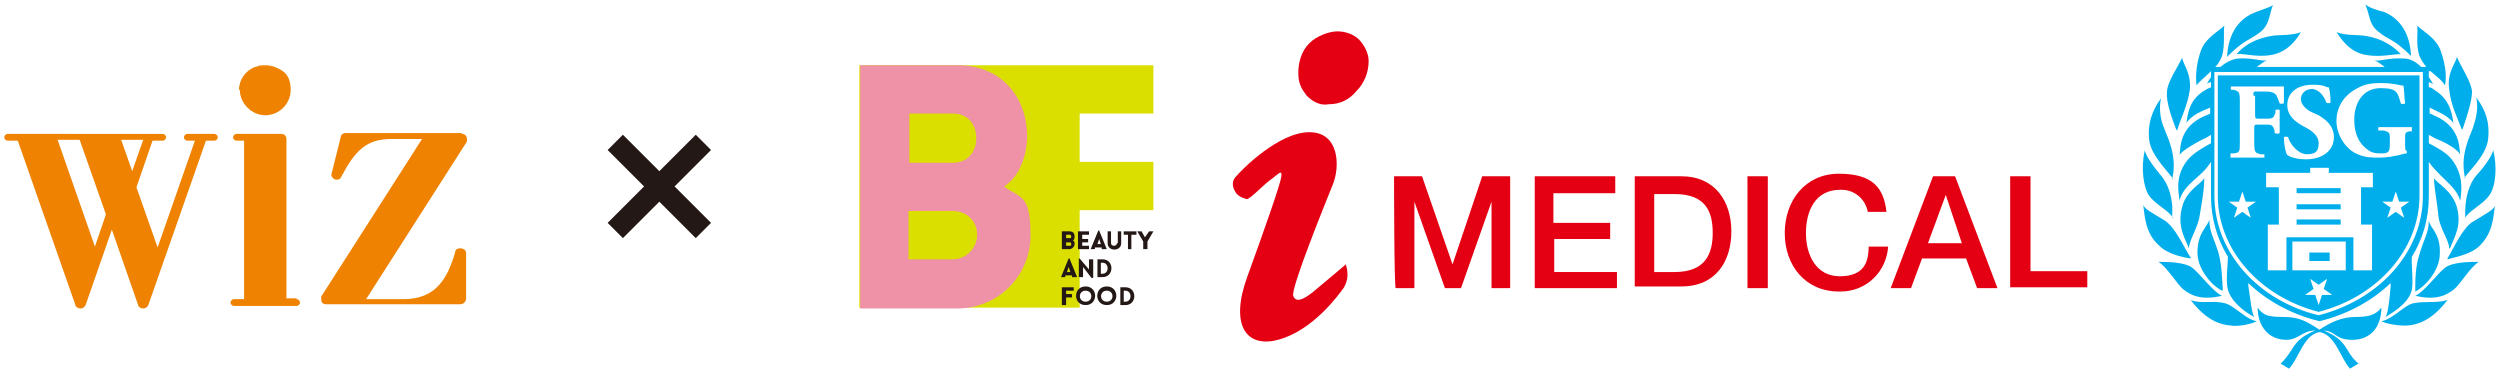
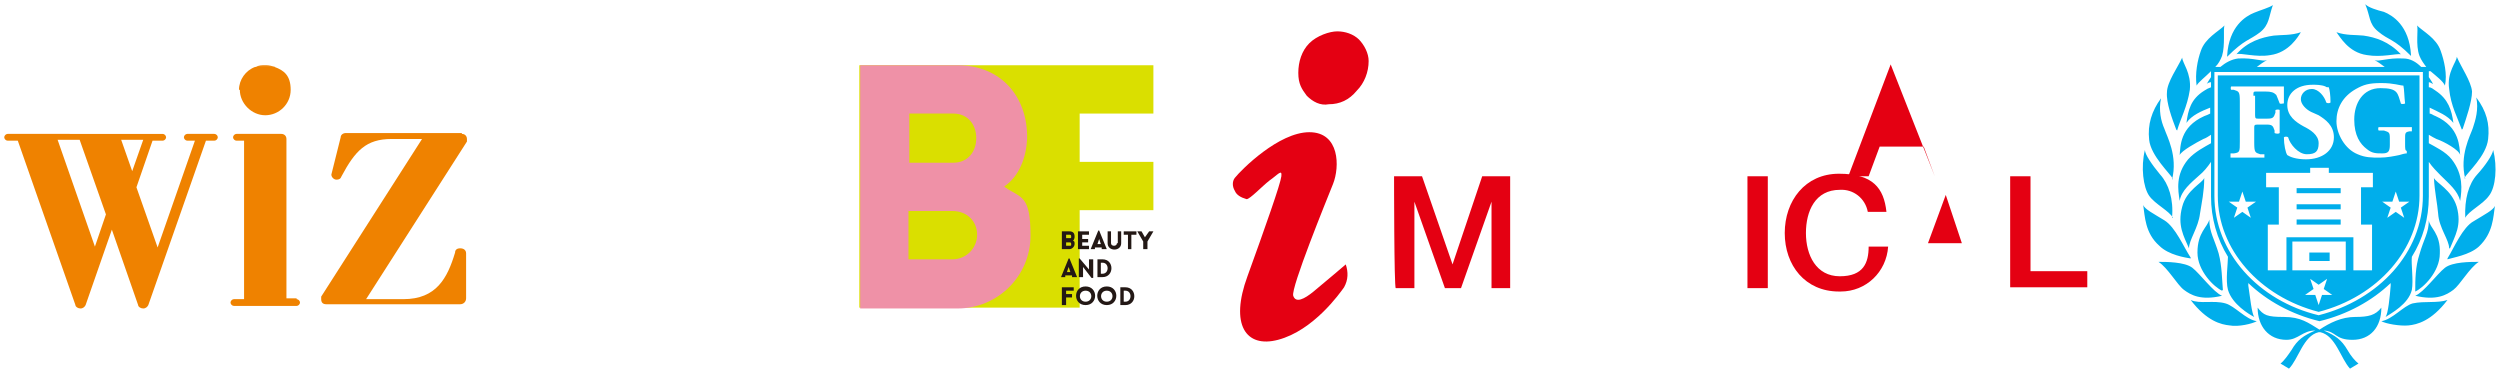
<svg xmlns="http://www.w3.org/2000/svg" version="1.1" viewBox="0 0 295 44">
  <defs>
    <style>
      .cls-1 {
        fill: #e40012;
      }

      .cls-2 {
        fill: #00aeeb;
        fill-rule: evenodd;
      }

      .cls-3 {
        fill: #ef8200;
      }

      .cls-4 {
        fill: #dadf00;
      }

      .cls-5 {
        fill: #ef91a7;
      }

      .cls-6 {
        fill: #231815;
      }
    </style>
  </defs>
  <g>
    <g id="contents">
      <g>
        <g>
          <path class="cls-3" d="M31.3,7.7c-.4,0-.8,0-1.1.2h2.3c-.4-.1-.7-.2-1.1-.2Z" />
          <path class="cls-3" d="M28.3,10.6c0,1.6,1.4,3,3,3s3-1.3,3-3-.8-2.3-1.9-2.7h-2.3c-1.1.4-1.9,1.5-1.9,2.7Z" />
          <path class="cls-3" d="M25.3,15.8h-.4s-2.8,0-2.8,0c-.2,0-.4.2-.4.4s.2.4.4.4h.9s-4.4,12.6-4.4,12.6l-2.5-7.1,1.9-5.5h1.2c.2,0,.4-.2.4-.4s-.2-.4-.4-.4H.9c-.2,0-.4.2-.4.4s.2.4.4.4h1.2l6.8,19.4c0,.2.3.4.6.4s.5-.2.6-.4l3.1-8.9,3.1,8.9c0,.2.3.4.6.4s.5-.2.6-.4l6.8-19.4h1c.2,0,.4-.2.4-.4s-.2-.4-.4-.4ZM11.2,29.1l-4.4-12.6h2.6l3.1,8.8-1.3,3.8ZM14.3,16.5h2.6l-1.3,3.7-1.3-3.7Z" />
          <path class="cls-3" d="M54.5,15.7h-13.7c-.3,0-.6.2-.6.5l-1.1,4.4c0,.3.3.6.6.6s.5-.1.6-.4c1.6-3,2.9-4.4,5.9-4.4h3.6l-11.9,18.6v.3c0,.4.2.6.6.6h15.8c.4,0,.7-.3.7-.7v-5.3c0-.4-.3-.6-.7-.6s-.6.2-.6.5c-.9,3-2.2,5.5-6.1,5.5h-4.4l11.9-18.6v-.3c0-.3-.2-.6-.6-.6Z" />
          <path class="cls-3" d="M35,35.2h-1.2v-18.8c0-.4-.3-.6-.6-.6h-5.3c-.2,0-.4.2-.4.4s.2.4.4.4h.9v18.7h-1.2c-.2,0-.4.2-.4.4s.2.4.4.4h7.4c.2,0,.4-.2.4-.4s-.2-.4-.4-.4Z" />
        </g>
-         <path class="cls-6" d="M73.5,28.1l-1.8-1.8,4.3-4.3-4.3-4.3,1.8-1.8,4.3,4.3,4.3-4.3,1.8,1.8-4.3,4.3,4.3,4.3-1.8,1.8-4.3-4.3-4.3,4.3Z" />
        <g>
          <polygon class="cls-4" points="101.4 36.3 127.4 36.3 127.4 24.8 136.1 24.8 136.1 19.1 127.4 19.1 127.4 13.4 136.1 13.4 136.1 7.7 101.4 7.7 101.4 36.3" />
          <path class="cls-5" d="M118.5,22c1.8-1.2,2.6-3.5,2.7-5.6.1-5-3.1-8.7-8.2-8.7h-11.5v28.7h11.5c4.7,0,8.6-3.8,8.6-8.6s-1.1-4.4-3-5.7ZM107.3,13.4h5.2c1.7,0,2.7,1.3,2.7,2.9s-1,2.9-2.7,2.9h-5.2v-5.8ZM112.4,30.6h-5.2v-5.7h5.2c1.7,0,2.9,1.2,2.9,2.8s-1.3,2.9-2.9,2.9Z" />
          <path class="cls-6" d="M126.8,27.9c0-.4-.2-.6-.6-.6h-.9v2.1h.9c.3,0,.6-.3.6-.6s0-.3-.2-.4c.1,0,.2-.3.2-.4ZM125.8,27.7h.4c.1,0,.2,0,.2.2s0,.2-.2.2h-.4v-.4ZM126.2,29h-.4v-.4h.4c.1,0,.2,0,.2.2s0,.2-.2.2Z" />
          <polygon class="cls-6" points="127.2 29.4 128.5 29.4 128.5 29 127.7 29 127.7 28.6 128.4 28.6 128.4 28.2 127.7 28.2 127.7 27.7 128.5 27.7 128.5 27.3 127.2 27.3 127.2 29.4" />
          <path class="cls-6" d="M129.6,27.2l-.9,2.2h.5v-.2h.8v.2h.6l-.9-2.2h0ZM129.5,28.8l.2-.6.2.6h-.4Z" />
          <path class="cls-6" d="M131.8,28.7c0,.4-.7.4-.7,0v-1.4h-.4v1.4c0,1,1.6,1,1.6,0v-1.4h-.4v1.4Z" />
          <polygon class="cls-6" points="132.6 27.7 133.1 27.7 133.1 29.4 133.5 29.4 133.5 27.7 134.1 27.7 134.1 27.3 132.6 27.3 132.6 27.7" />
          <polygon class="cls-6" points="135.1 28 134.7 27.3 134.2 27.3 134.9 28.5 134.9 29.4 135.4 29.4 135.4 28.5 136.1 27.3 135.6 27.3 135.1 28" />
          <path class="cls-6" d="M126.1,30.5l-.9,2.2h.5v-.2h.8v.2h.6l-.9-2.2h0ZM125.9,32.1l.2-.6.2.6h-.4Z" />
          <polygon class="cls-6" points="128.5 31.8 127.4 30.5 127.3 30.5 127.3 32.7 127.8 32.7 127.8 31.5 128.8 32.8 129 32.8 129 30.6 128.5 30.6 128.5 31.8" />
          <path class="cls-6" d="M130.1,30.6h-.6v2.1h.6c1.4,0,1.4-2.1,0-2.1ZM130.1,32.3h-.2v-1.3h.2c.8,0,.8,1.3,0,1.3Z" />
          <polygon class="cls-6" points="125.3 36 125.8 36 125.8 35.1 126.5 35.1 126.5 34.7 125.8 34.7 125.8 34.3 126.7 34.3 126.7 33.9 125.3 33.9 125.3 36" />
          <path class="cls-6" d="M128.1,33.8c-1.5,0-1.5,2.2,0,2.2s1.5-2.2,0-2.2ZM128.1,35.6c-.9,0-.9-1.3,0-1.3s.9,1.3,0,1.3Z" />
          <path class="cls-6" d="M130.6,33.8c-1.5,0-1.5,2.2,0,2.2s1.5-2.2,0-2.2ZM130.6,35.6c-.9,0-.9-1.3,0-1.3s.9,1.3,0,1.3Z" />
          <path class="cls-6" d="M132.8,33.9h-.6v2.1h.6c1.4,0,1.4-2.1,0-2.1ZM132.8,35.6h-.2v-1.3h.2c.8,0,.8,1.3,0,1.3Z" />
        </g>
        <path class="cls-2" d="M286.6,8.4v.7c.2.3.4.6.5.8-.1,0-.3-.2-.5-.2v.6c.3,0,.5.2.8.4,1.5,1,1.9,2.3,2.1,3.8-.7-.9-1.8-1.3-2.8-1.8v.7c.2,0,.4.2.7.3,2.9,1.3,2.8,3.7,2.9,4.6-.1-.6-1.9-1.6-2.8-1.9-.2-.1-.6-.3-.9-.5v1c.7.4,2,1,2.7,1.9,1.4,1.8,1.2,3.6,1,4.9-.3-1.2-1.3-2-2.3-3-.4-.4-1-1-1.4-1.6v4.1c0,2.6-.7,5-2,7.1-.1.8.2,2.8,0,3.9-.4,1.7-2.5,2.8-3.1,3.2.3-.4.5-2.4.6-3.7v-.3c-2.2,2.1-5.1,3.7-8.4,4.5-3.3-.8-6.2-2.4-8.4-4.5v.3c.2,1.3.4,3.3.7,3.7-.6-.3-2.6-1.5-3.1-3.2-.3-1.1,0-3.1,0-3.9-1.3-2.1-2-4.6-2-7.1v-4.1c-.4.6-.9,1.2-1.4,1.6-1,.9-2.1,1.8-2.3,3-.2-1.3-.5-3.1,1-4.9.8-.9,2-1.5,2.7-1.9v-1c-.3.2-.6.4-.9.5-.8.4-2.6,1.4-2.8,1.9.1-1,0-3.3,2.9-4.6.3-.1.5-.2.7-.3v-.7c-1,.4-2.2.9-2.8,1.8.2-1.5.5-2.8,2.1-3.8.3-.2.5-.3.8-.4v-.6c-.2,0-.4.1-.5.2.1-.2.3-.5.5-.8v-.7c-.7.7-1.5,1.3-1.7,1.7-.2-1.4.1-3,.5-4.1.5-1.5,2.1-2.3,2.8-3-.2.4.1,2.3-.3,3.6-.2.5-.4.9-.8,1.3h.6c.6-.5,1.3-.9,2.1-1,1.9-.1,2.8.4,3.4.2-.4.2-.8.5-1.2.8h15.1c-.4-.3-.8-.6-1.2-.8.6.2,1.5-.3,3.4-.2.8,0,1.5.4,2.1,1h.6c-.3-.4-.6-.8-.8-1.3-.5-1.3-.1-3.2-.3-3.6.7.7,2.3,1.5,2.8,3,.4,1.1.8,2.8.5,4.1-.2-.5-1-1.1-1.7-1.7M273.6,37.2c-7.1-1.7-12.3-7.4-12.3-14.1v-14.6h24.6v14.6c0,6.7-5.2,12.3-12.3,14.1ZM285.5,23.1v-14.2h-23.8v14.2c0,6.3,4.9,11.9,11.9,13.7,7-1.8,11.9-7.4,11.9-13.7ZM271.5,3.8c-.3.5-1.4,2.4-3.6,2.7-1.7.3-3.5-.3-4-.1,1.3-1.5,3-2,4.4-2.2.9-.1,2.1,0,3.2-.4ZM262.8,6.6c.2-3.5,2.2-4.7,3.2-5.1.7-.3,1.8-.6,2.2-.9-.5,1.4-.4,2.3-1.5,3.2-1.3,1-1.8.8-3.9,2.9ZM256.8,15.3c-.5-1.3-1.2-3.2-1.1-4.4,0-1.2,1.3-3,1.8-4.1,0,.6,1.1,1.8.9,3.8-.3,2-1.1,3.4-1.5,4.8ZM256.4,21.1c-.3-.6-2.6-2.7-2.8-4.6-.2-1.8.3-3.4,1.4-4.9-.3,1.4,0,2.7.4,3.6.3.9,1.6,3.2.9,6ZM256.4,25.7c-.4-.8-2.1-1.6-2.8-2.6-.7-1-1-3.4-.5-5.4,0,.5.8,1.7,1.8,2.9,1,1.1,1.6,2.9,1.4,5.1ZM262.2,34.9c-2.5.6-3.7-.1-4.5-.7-.8-.6-1.9-2.6-3-3.3.9,0,3.1,0,4,.7.9.7,2.5,2.9,3.5,3.3ZM266.3,37.9c-.5.3-2.2.7-3.2.5-1-.1-2.7-.5-4.6-3,1.1.5,2.7,0,4.1.4,1.1.3,2.4,1.9,3.7,2.1ZM262.2,34.3c-.9-.4-2.9-2.3-2.9-4.5,0-2.4,1.2-3,1.4-3.9,0,1.5.6,2.3,1.1,4,.4,1.5.4,3.2.5,4.3ZM258.3,29.3c-.6-1.4-1.4-2.7-.8-4.9.5-2,2.4-2.8,2.6-3.4,0,1.6-.3,2.9-.5,4.2-.2,1.7-1.3,3.1-1.3,4.1ZM258.5,30.5c-.6-.1-2.6-.4-3.7-1.5-1.7-1.5-1.7-3.5-1.9-4.8.2.5,1.2,1,2.5,1.8,1.3.8,2.3,3.2,3.1,4.4ZM273.6,39.2c-1.8.4-2.4,3.2-3.5,4.3l-1-.6c.4-.3.9-1,1.3-1.6.7-1.2,1.4-1.7,2.8-2.3-1.5,0-2,1.1-3.4,1.1-2.1,0-3.4-1.6-3.4-3.8.7.9,1.1,1.1,3.1,1.1s2.9.7,4.2,1.5c1.2-.8,2.6-1.5,4.2-1.5s2.4-.2,3.1-1.1c0,2.3-1.3,3.8-3.4,3.8s-1.9-1-3.4-1.1c1.4.6,2.1,1.1,2.8,2.3.4.7.9,1.3,1.3,1.6l-1,.6c-1.1-1.2-1.7-3.9-3.5-4.3ZM275.7,3.8c1.1.4,2.3.3,3.2.4,1.4.2,3,.7,4.4,2.2-.5-.1-2.3.4-4,.1-2.2-.3-3.2-2.2-3.6-2.7ZM284.5,6.6c-2.1-2.1-2.6-1.8-3.9-2.9-1.1-.9-.9-1.8-1.5-3.2.4.4,1.4.7,2.2.9,1,.4,3,1.6,3.2,5.1ZM290.5,15.3c-.5-1.4-1.3-2.8-1.5-4.8-.3-2,.9-3.2.9-3.8.5,1.2,1.7,2.9,1.8,4.1,0,1.2-.7,3.2-1.1,4.4ZM290.9,21.1c-.7-2.8.6-5.1.9-6,.3-.9.7-2.2.4-3.6,1.2,1.6,1.6,3.1,1.4,4.9-.2,2-2.5,4-2.8,4.6ZM290.9,25.7c-.1-2.2.4-4,1.4-5.1,1-1.1,1.8-2.3,1.9-2.9.5,2,.3,4.4-.5,5.4-.7,1-2.4,1.8-2.8,2.6ZM285,34.9c1-.4,2.6-2.6,3.5-3.3.9-.7,3-.7,4-.7-1.1.7-2.2,2.7-3,3.3-.8.6-2,1.3-4.5.7ZM281,37.9c1.3-.2,2.6-1.8,3.7-2.1,1.4-.3,2.9,0,4.1-.4-1.9,2.5-3.6,2.9-4.6,3-1,.1-2.7-.2-3.2-.5ZM285,34.3c0-1.2,0-2.8.5-4.3.5-1.8,1.1-2.5,1.1-4,.1.9,1.4,1.5,1.3,3.9,0,2.2-2,4.1-2.9,4.5ZM289,29.3c0-1-1.2-2.4-1.3-4.1-.1-1.2-.4-2.5-.5-4.2.3.6,2.1,1.4,2.7,3.4.6,2.2-.2,3.4-.8,4.9ZM288.8,30.5c.8-1.3,1.8-3.7,3.1-4.4,1.3-.8,2.3-1.3,2.5-1.8-.2,1.3-.2,3.2-1.9,4.8-1.1,1-3.1,1.3-3.7,1.5ZM265.9,11.3c0-.5,0-.5.4-.5h1c.7,0,1,.1,1.3.4.1.2.2.5.4,1,.1.1.4,0,.5,0,0-.9,0-1.8,0-2-.2,0-.9,0-1.7,0h-2.7c-.6,0-1.3,0-1.8,0-.1,0-.1.4,0,.4h.3c.6.2.7.2.7,1.4v4.7c0,1.2,0,1.3-.7,1.4h-.4v.5c.8,0,1.4,0,2,0s1.2,0,2,0v-.4h-.5c-.6-.2-.7-.2-.7-1.4v-1.7c0-.3,0-.4.4-.4h1c.7,0,.8.1,1,.7v.3c.2.1.5.1.6,0,0-.4,0-.9,0-1.3s0-1,0-1.4c0-.1-.4-.1-.5,0v.3c-.2.6-.3.7-1,.7h-1c-.3,0-.4,0-.4-.4v-2.3ZM275.4,16.2c0-1.4-1-2.1-1.8-2.6l-.9-.4c-.6-.3-1.2-.9-1.2-1.5s.5-1.2,1.3-1.2,1.5.9,1.7,1.6c.1.1.4.1.5,0,0-.9-.1-1.5-.2-1.8-.2,0-.3,0-.4-.1-.5-.2-1.1-.2-1.5-.2-1.9,0-3,1-3,2.4,0,1.3,1,2,1.9,2.5.8.4,1.8,1,1.8,2s-.4,1.3-1.4,1.3-2-1.2-2.2-2c-.1-.1-.4-.1-.5,0,0,.9.2,1.8.4,2.1.3.2,1,.5,2.2.5,1.9,0,3.3-1,3.3-2.6ZM283.8,16.4c0-.7,0-.8.5-.9h.3v-.5c-.4,0-1.1,0-1.7,0s-1.3,0-2.2,0c-.1,0-.1.4,0,.4h.6c.6.2.7.2.7.9v.8c0,.8-.2,1-.9,1s-1.2,0-1.8-.5c-.8-.6-1.5-1.6-1.5-3.5s1-3.7,3.1-3.7,2,.6,2.4,1.8c0,.1.4.1.5,0-.1-.8-.1-1.7-.2-2.1-.4,0-1.1-.3-2.6-.3s-2.1.2-3,.7c-1.6.9-2.3,2.3-2.3,3.8s1,3.3,2.5,3.9c.9.4,1.7.4,2.6.4s1.8-.2,2.3-.3c.3-.1.7-.2.9-.2v-.3c-.2,0-.2-.3-.2-.8v-.7ZM280,22.1v-1.7h-5.2v-.6h-2.2v.6h-5.2v1.7h1.5v4.4h-1.3v5.4h2.2v-3.9h7.9v3.9h2.2v-5.4h-1.3v-4.4h1.5ZM276.2,26.5h-5.2v-.6h5.2v.6ZM276.2,24.7h-5.2v-.6h5.2v.6ZM276.2,22.8h-5.2v-.6h5.2v.6ZM270.5,31.9h6.3v-3.4h-6.3v3.4ZM272.5,29.8h2.4v1h-2.4v-1ZM265,23.8l-.4-1.2-.4,1.2h-1.2l1,.7-.4,1.2,1-.7,1,.7-.4-1.2,1-.7h-1.3ZM283.1,23.8l-.4-1.2-.4,1.2h-1.2l1,.7-.4,1.2,1-.7,1,.7-.4-1.2,1-.7h-1.3ZM273.2,34.8l.4,1.2.4-1.2h1.2l-1-.7.4-1.2-1,.7-1-.7.4,1.2-1,.7h1.3Z" />
        <g>
          <path class="cls-1" d="M164.5,20.8h3.3l3.6,10.4h0l3.5-10.4h3.3v13.2h-2.2v-10.2h0l-3.6,10.2h-1.9l-3.6-10.2h0v10.2h-2.2c-.2,0-.2-13.2-.2-13.2Z" />
-           <path class="cls-1" d="M181.1,20.8h9.5v2h-7.3v3.5h6.7v1.9h-6.6v3.9h7.4v1.9h-9.7v-13.2h0Z" />
-           <path class="cls-1" d="M192.9,20.8h5.5c4,0,5.9,3,5.9,6.5s-1.8,6.5-5.9,6.5h-5.5v-13.1ZM195.2,32.1h2.4c3.6,0,4.5-2.1,4.5-4.6s-.8-4.6-4.5-4.6h-2.4v9.3h0Z" />
          <path class="cls-1" d="M206.2,20.8h2.4v13.2h-2.4v-13.2Z" />
          <path class="cls-1" d="M220.4,25c-.3-1.6-1.7-2.7-3.3-2.6-2.9,0-4,2.5-4,5.1s1.2,5.1,4,5.1,3.4-1.6,3.4-3.5h2.3c-.2,3-2.6,5.3-5.6,5.3h-.2c-4,0-6.4-3.1-6.4-6.9s2.4-7,6.4-7,5.3,1.7,5.6,4.5h-2.2Z" />
-           <path class="cls-1" d="M228.3,20.8h2.4l5,13.2h-2.4l-1.3-3.5h-5.2l-1.3,3.5h-2.4l5-13.2ZM227.5,28.7h4l-1.9-5.7h0l-2.1,5.7Z" />
+           <path class="cls-1" d="M228.3,20.8h2.4h-2.4l-1.3-3.5h-5.2l-1.3,3.5h-2.4l5-13.2ZM227.5,28.7h4l-1.9-5.7h0l-2.1,5.7Z" />
          <path class="cls-1" d="M237.2,20.8h2.4v11.2h6.7v1.9h-9.1v-13.1Z" />
          <path class="cls-1" d="M160.4,4.7c-.7-.7-1.7-1-2.6-1s-2.4.5-3.3,1.4c-.9.9-1.3,2.2-1.3,3.5s.4,1.9,1,2.7c.7.7,1.6,1.2,2.6,1,1.3,0,2.4-.5,3.3-1.6.9-.9,1.4-2.2,1.4-3.5,0-.9-.5-1.9-1.2-2.6Z" />
          <path class="cls-1" d="M145.7,21c.8-1,5.2-5.4,8.8-5.4s3.6,4.1,2.8,6.1-5,12.3-4.7,13.2,1.3.4,2.4-.5,3.8-3.2,3.8-3.2c.3.9.3,1.8-.2,2.7-.5.7-3.6,5.1-7.8,6.2-3.8,1-5.7-1.8-3.6-7.5,2.1-5.8,3.9-10.9,4-11.8s-.4-.2-1.4.5c-.9.7-2.3,2.2-2.7,2.2-.7-.2-1.2-.5-1.4-1-.3-.5-.3-1.1,0-1.5Z" />
        </g>
      </g>
    </g>
  </g>
</svg>